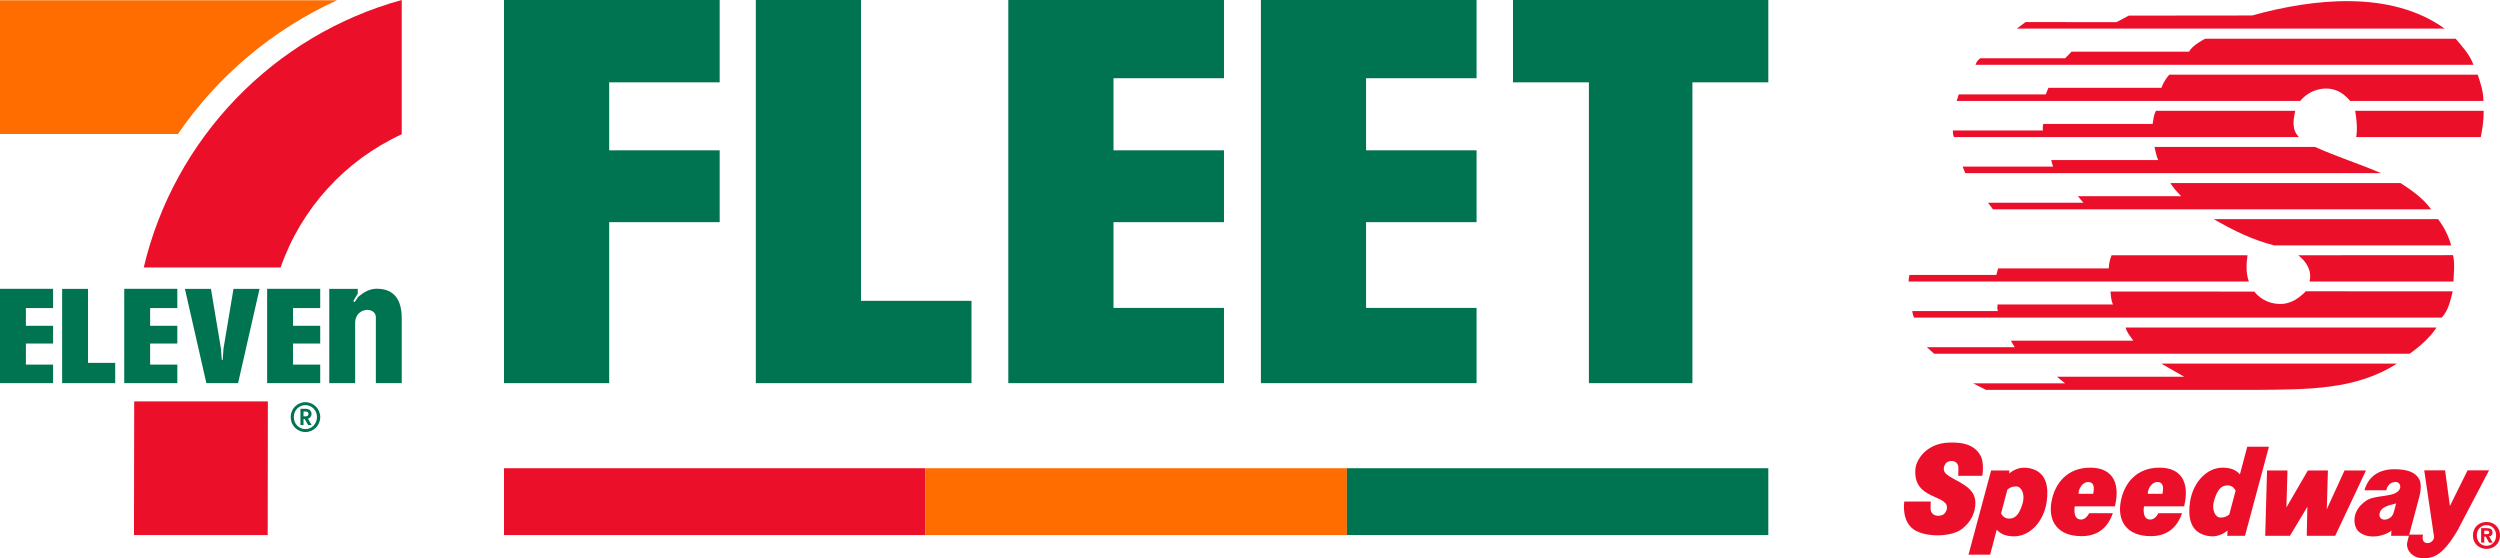
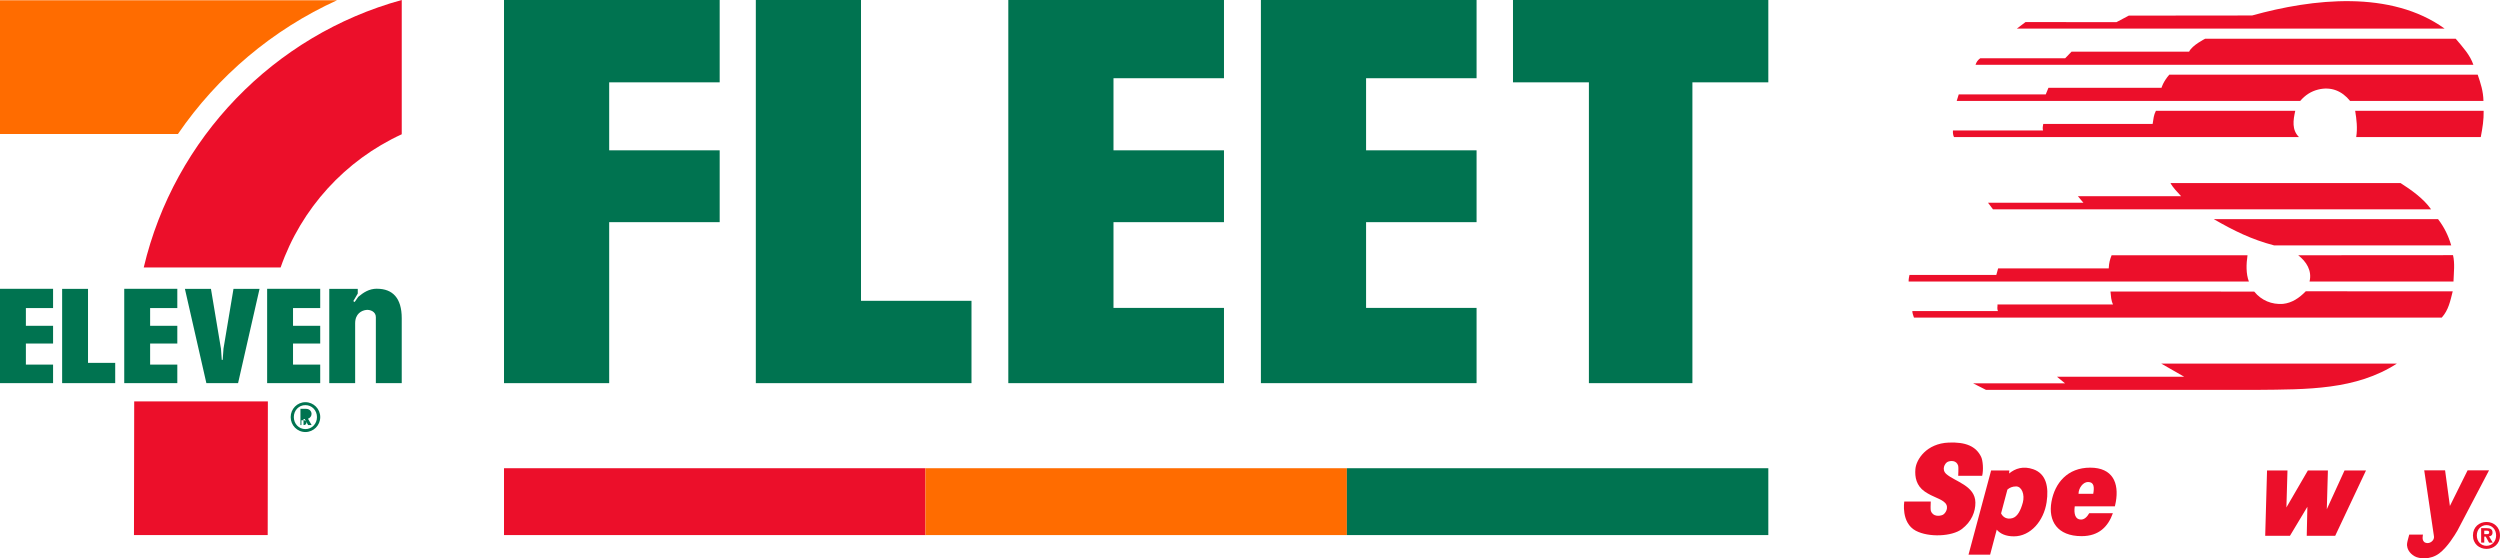
<svg xmlns="http://www.w3.org/2000/svg" id="Layer_2" viewBox="0 0 747.56 166.96">
  <defs>
    <style>.cls-1{fill-rule:evenodd;}.cls-1,.cls-2{fill:#ec0f2a;}.cls-3{fill:#ff6c00;}.cls-4{fill:#007350;}</style>
  </defs>
  <g id="Layer_1-2">
    <g>
      <g>
        <path class="cls-1" d="M731.01,8.56h-127.93s2.6-1.96,2.6-1.96l27.2,.02,3.68-1.95,36.87-.04c18.16-5.06,41.48-7.66,57.58,3.93Z" />
        <path class="cls-1" d="M734.32,11.59c2.11,2.5,4.3,4.85,5.28,7.79h-148.87c.27-.83,.65-1.4,1.41-1.96h25.4l1.9-1.97h35.16c.86-1.9,4.79-3.86,4.79-3.86h74.92Z" />
        <path class="cls-1" d="M740.89,22.33c.88,2.55,1.67,4.96,1.72,7.85h-39.88c-2.41-2.99-5.68-4.35-9.51-3.41-2.16,.54-3.88,1.64-5.4,3.41h-102.72l.61-1.96h26.02l.8-1.96h33.81s.47-1.79,2.33-3.93h92.23Z" />
        <path class="cls-1" d="M686.34,33.13c-.64,2.85-1.06,5.69,1.1,7.85h-103.15c-.29-.59-.36-1.23-.31-1.96h26.94c-.12-.55-.16-.75,.06-1.96h32.71c.25-1.59,.31-2.64,.98-3.93h41.66Z" />
        <path class="cls-1" d="M742.67,33.13c.05,2.7-.31,4.97-.86,7.85h-37.25c.44-2.65,.09-5.4-.31-7.85h38.41Z" />
-         <path class="cls-1" d="M692.23,43.93c6.77,3.04,12.93,4.91,19.76,7.85h-124.32l-.8-1.96h27.06s-.33-.8-.55-1.96h31.97c-.6-1.23-1.1-3.93-1.1-3.93h47.99Z" />
        <path class="cls-1" d="M717.81,54.73c3.14,2.01,6.88,4.62,9.14,7.86h-131.01l-1.47-1.96h28.53c-.5-.54-1.07-1.28-1.66-1.96h30.87c-1.03-1.13-2.45-2.55-3.19-3.93h68.79Z" />
        <path class="cls-1" d="M729.04,65.53c1.86,2.45,3.09,4.96,3.93,7.85h-52.96c-6.73-1.77-12-4.37-18.04-7.85h67.07Z" />
        <path class="cls-1" d="M672.06,76.33c-.39,2.6-.48,5.55,.41,7.85h-101.74s-.07-.61,.25-1.96h25.96l.55-1.96h33.07c.1-1.82,.37-2.65,.86-3.93h40.65Z" />
        <path class="cls-1" d="M733.51,76.3c.59,2.45,.23,5.23,.14,7.88h-43.04c.78-3.24-.93-5.94-3.39-7.85l46.29-.03Z" />
        <path class="cls-1" d="M674.07,87.2c2.16,2.65,5.25,3.91,8.59,3.67,2.7-.29,4.86-1.75,6.82-3.77l43.94,.02c-.74,2.9-1.22,5.55-3.28,7.85h-157.82c-.2-.64-.49-1.28-.49-1.96h25.59c-.32-.78-.07-1.28-.12-1.96h34.55c-.61-1.23-.63-2.55-.77-3.88l43,.02Z" />
-         <path class="cls-1" d="M728.58,97.93c-1.87,2.95-5.12,5.79-8.06,7.85h-142.18l-2.15-1.96h26.26c-.37-.71-.91-1.33-1.1-1.96h36.57c-.93-1.31-1.97-2.5-2.32-3.93h92.98Z" />
        <path class="cls-1" d="M716.71,108.73c-12.22,7.9-26.83,7.71-41.85,7.85h-81l-3.86-1.96h27.49l-2.39-1.96h38.04l-6.87-3.93h70.44Z" />
      </g>
      <path class="cls-1" d="M742.85,160.45h.44l1,1.82h1.1l-1.11-1.9c.58-.04,1.04-.33,1.04-1.13,0-.99-.66-1.31-1.78-1.31h-1.62v4.33h.93v-1.82Zm0-.73v-1.04h.65c.35,0,.83,.03,.83,.48,0,.48-.24,.56-.66,.56h-.82Zm4.71,.39c0-2.55-1.91-4.03-4.04-4.03s-4.05,1.48-4.05,4.03,1.91,4.02,4.05,4.02,4.04-1.48,4.04-4.02Zm-1.16,0c0,1.85-1.32,3.1-2.88,3.1h0c-1.6,0-2.89-1.25-2.89-3.1s1.29-3.09,2.89-3.09,2.88,1.24,2.88,3.09Z" />
      <g>
        <polygon class="cls-1" points="684.75 160.22 689.96 151.54 689.77 160.22 698.28 160.22 707.49 140.68 701.07 140.68 695.77 152.27 696.1 140.68 690.11 140.68 683.69 151.74 684.01 140.68 677.9 140.68 677.35 160.22 684.75 160.22" />
-         <path class="cls-1" d="M715,160.22h5.32l3.22-12.07c.35-1.42,.51-3.5-.06-4.7-1.08-2.25-3.65-2.92-5.95-3.08s-8.58-.47-10.52,6.24h6.56s.33-2.52,2.85-2.48c1,.01,1.65,1.13,1.16,2.11-1.3,2.64-7.22,1.57-10.01,3.46-4.8,3.25-3.8,7.89-2.29,9.24,2.93,2.62,7.99,1.27,9.83-.28l-.11,1.56Zm-1.13-4.99c-.59,.22-1.24,.2-1.62-.01-.96-.54-.84-1.64-.47-2.35,.77-1.47,2.87-1.83,4.72-2.33-.82,2.9-.71,3.97-2.63,4.69Z" />
-         <path class="cls-1" d="M645.43,153.46c-.67,1.16-1.47,1.9-2.47,1.9-1.68,0-2.18-1.67-1.86-3.95h12c.1-.43,.2-.88,.28-1.33,1-5.65-.91-10.24-7.67-10.24s-10.58,4.58-11.58,10.24c-1,5.65,1.71,10.24,9.02,10.24,5.19,0,7.93-2.87,9.35-6.86h-7.07Zm-.36-9.33c1.85,0,1.9,1.58,1.56,3.52h-4.4c0-1.7,1.35-3.52,2.83-3.52Z" />
        <path class="cls-1" d="M624.73,153.46c-.67,1.16-1.47,1.9-2.47,1.9-1.68,0-2.18-1.67-1.86-3.95h12c.1-.43,.2-.88,.28-1.33,1-5.65-.91-10.24-7.67-10.24s-10.58,4.58-11.58,10.24c-1,5.65,1.71,10.24,9.02,10.24,5.19,0,7.93-2.87,9.35-6.86h-7.07Zm-.36-9.33c1.85,0,1.9,1.58,1.56,3.52h-4.4c0-1.7,1.35-3.52,2.83-3.52Z" />
-         <path class="cls-1" d="M671.98,133.59l-2.19,8.25c-1.07-1.25-2.74-2-5.15-2-4.93,0-8.93,4.58-9.77,10.24-.68,4.53,.12,8.47,3.99,9.82,3.01,1.05,5.4,.25,7.24-1.27l-.11,1.58h5.32l7.15-26.63h-6.46Zm-9.95,16.24c.59-2.15,1.54-4.12,3.08-4.55,1.63-.45,2.82,.25,3.39,1.43l-1.89,7.11c-.66,.58-1.5,.95-2.61,.95-1.68,0-2.67-2.42-1.98-4.94Z" />
        <path class="cls-1" d="M608.01,140.32c-3.01-1.05-5.4-.25-7.24,1.27l.07-.91h-5.45l-6.76,25.18h6.46l1.98-7.48c1.07,1.25,2.74,2,5.15,2,4.93,0,8.93-4.58,9.77-10.24,.68-4.53-.12-8.47-3.99-9.82Zm-3.17,10.07c-.59,2.15-1.54,4.12-3.08,4.55-1.63,.45-2.82-.25-3.39-1.43l1.89-7.11c.66-.58,1.5-.95,2.61-.95,1.68,0,2.67,2.42,1.98,4.94Z" />
        <path class="cls-1" d="M744.28,140.64h-6.41l-5.29,10.66-1.44-10.66h-6.24l2.92,19.78c.17,1.18-1.31,2.4-2.61,1.84-1.23-.53-.67-2.4-.67-2.4h-4.12l-.45,1.68s-.26,1.01-.22,1.51c.07,.88,.5,2.27,2.3,3.3,1.35,.77,4.67,1.11,7.32-.86,2.47-1.85,4.67-5.46,5.49-6.89l9.42-17.95Z" />
        <path class="cls-1" d="M592.71,142.3c.45-1.81,.22-4.6-.3-5.68-1.53-3.18-4.62-4.49-9.71-4.28-6.63,.28-9.69,5.02-9.95,7.91-.21,2.39,.27,4.99,2.79,6.73,2.57,1.77,4.8,2.06,6.09,3.39,1.29,1.33,.12,3.23-.74,3.6-.92,.4-2.96,.58-3.53-1.26-.11-.35-.06-1.94-.02-2.74h-7.92s-1.04,6.35,3.44,8.73c3.91,2.07,10.84,1.72,13.76-.49,2.97-2.25,4.1-5.25,4.07-7.95-.06-5.05-6.14-6.26-8.69-8.51-1.54-1.36-.42-3.27,.4-3.65,.82-.37,2.64-.55,3.15,1.18,.13,.45,0,3,0,3h7.15Z" />
      </g>
    </g>
    <g>
      <g>
-         <path class="cls-4" d="M91.32,120.26c2.45,0,4.44,2.01,4.44,4.46s-1.98,4.47-4.44,4.47-4.4-2.02-4.4-4.47,1.96-4.46,4.4-4.46Zm0,8.05c1.93,0,3.46-1.56,3.46-3.59s-1.52-3.58-3.46-3.58-3.46,1.55-3.46,3.58,1.52,3.59,3.46,3.59Zm-.56-1.2h-.92v-4.86h1.68c.94,0,1.64,.66,1.64,1.52,0,.68-.44,1.23-1.06,1.44l1.09,1.9h-1.05l-1.02-1.81h-.36v1.81Zm.63-2.61c.54,0,.85-.27,.85-.71,0-.47-.3-.74-.85-.74h-.63v1.45h.63Z" />
+         <path class="cls-4" d="M91.32,120.26c2.45,0,4.44,2.01,4.44,4.46s-1.98,4.47-4.44,4.47-4.4-2.02-4.4-4.47,1.96-4.46,4.4-4.46Zm0,8.05c1.93,0,3.46-1.56,3.46-3.59s-1.52-3.58-3.46-3.58-3.46,1.55-3.46,3.58,1.52,3.59,3.46,3.59Zm-.56-1.2h-.92v-4.86h1.68c.94,0,1.64,.66,1.64,1.52,0,.68-.44,1.23-1.06,1.44l1.09,1.9h-1.05l-1.02-1.81h-.36v1.81Zc.54,0,.85-.27,.85-.71,0-.47-.3-.74-.85-.74h-.63v1.45h.63Z" />
        <path class="cls-4" d="M26.32,108.51h8.13v6.06h-15.87v-28.2h7.74v22.14ZM0,114.57H15.87v-5.54H7.74v-6.31H15.87v-5.29H7.74v-5.31H15.87v-5.76H0v28.2Zm37.15,0h15.87v-5.54h-8.13v-6.31h8.13v-5.29h-8.13v-5.31h8.13v-5.76h-15.87v28.2Zm75.58-28.24c-2.39,0-4.06,1.15-5.59,2.42l-1.1,1.57-.4-.28,1.34-2.26v-1.41h-8.52v28.2h7.74v-17.89c0-2.9,1.95-3.83,3.28-4,1.27-.16,2.91,.54,2.91,2.13v19.76h7.74v-19.43c0-6.01-2.72-8.8-7.4-8.8Zm-32.85,28.24h15.87v-5.54h-8.13v-6.31h8.13v-5.29h-8.13v-5.31h8.13v-5.76h-15.87v28.2Zm-10.06-28.2h0s-2.99,17.88-2.99,17.88l-.22,3.07-.02,.29h-.28l-.02-.29-.22-3.07-2.99-17.87h0s-7.79-.01-7.79-.01l6.42,28.2h9.48l6.42-28.2h-7.79Z" />
        <g>
          <path class="cls-3" d="M100.8,.07H0V40.07H53.2C65.06,22.76,81.51,8.84,100.8,.07Z" />
          <polygon class="cls-2" points="40.06 160 80.05 160 80.1 120.02 40.13 120.02 40.06 160" />
          <path class="cls-2" d="M120.13,40.15V0C81.94,10.5,52.13,41.25,42.98,79.98h40.93c6.16-17.69,19.34-32.08,36.22-39.83Z" />
        </g>
      </g>
      <g>
        <polygon class="cls-4" points="257.46 89.95 290.5 89.95 290.5 114.57 226.01 114.57 226.01 0 257.46 0 257.46 89.95" />
        <polygon class="cls-4" points="452.42 0 452.42 24.62 475.12 24.62 475.12 114.57 506.07 114.57 506.07 24.62 528.77 24.62 528.77 0 452.42 0" />
        <polygon class="cls-4" points="301.51 114.57 366 114.57 366 92.07 332.96 92.07 332.96 66.43 366 66.43 366 44.95 332.96 44.95 332.96 23.39 366 23.39 366 0 301.51 0 301.51 114.57" />
        <polygon class="cls-4" points="150.71 114.57 182.16 114.57 182.16 66.43 215.2 66.43 215.2 44.95 182.16 44.95 182.16 24.62 215.2 24.62 215.2 0 150.71 0 150.71 114.57" />
        <polygon class="cls-4" points="377.04 114.57 441.53 114.57 441.53 92.07 408.49 92.07 408.49 66.43 441.53 66.43 441.53 44.95 408.49 44.95 408.49 23.39 441.53 23.39 441.53 0 377.04 0 377.04 114.57" />
      </g>
      <rect class="cls-2" x="150.71" y="140.01" width="126.02" height="19.99" />
      <rect class="cls-3" x="276.73" y="140.01" width="126.02" height="19.99" />
      <rect class="cls-4" x="402.75" y="140.01" width="126.02" height="19.99" />
    </g>
  </g>
</svg>